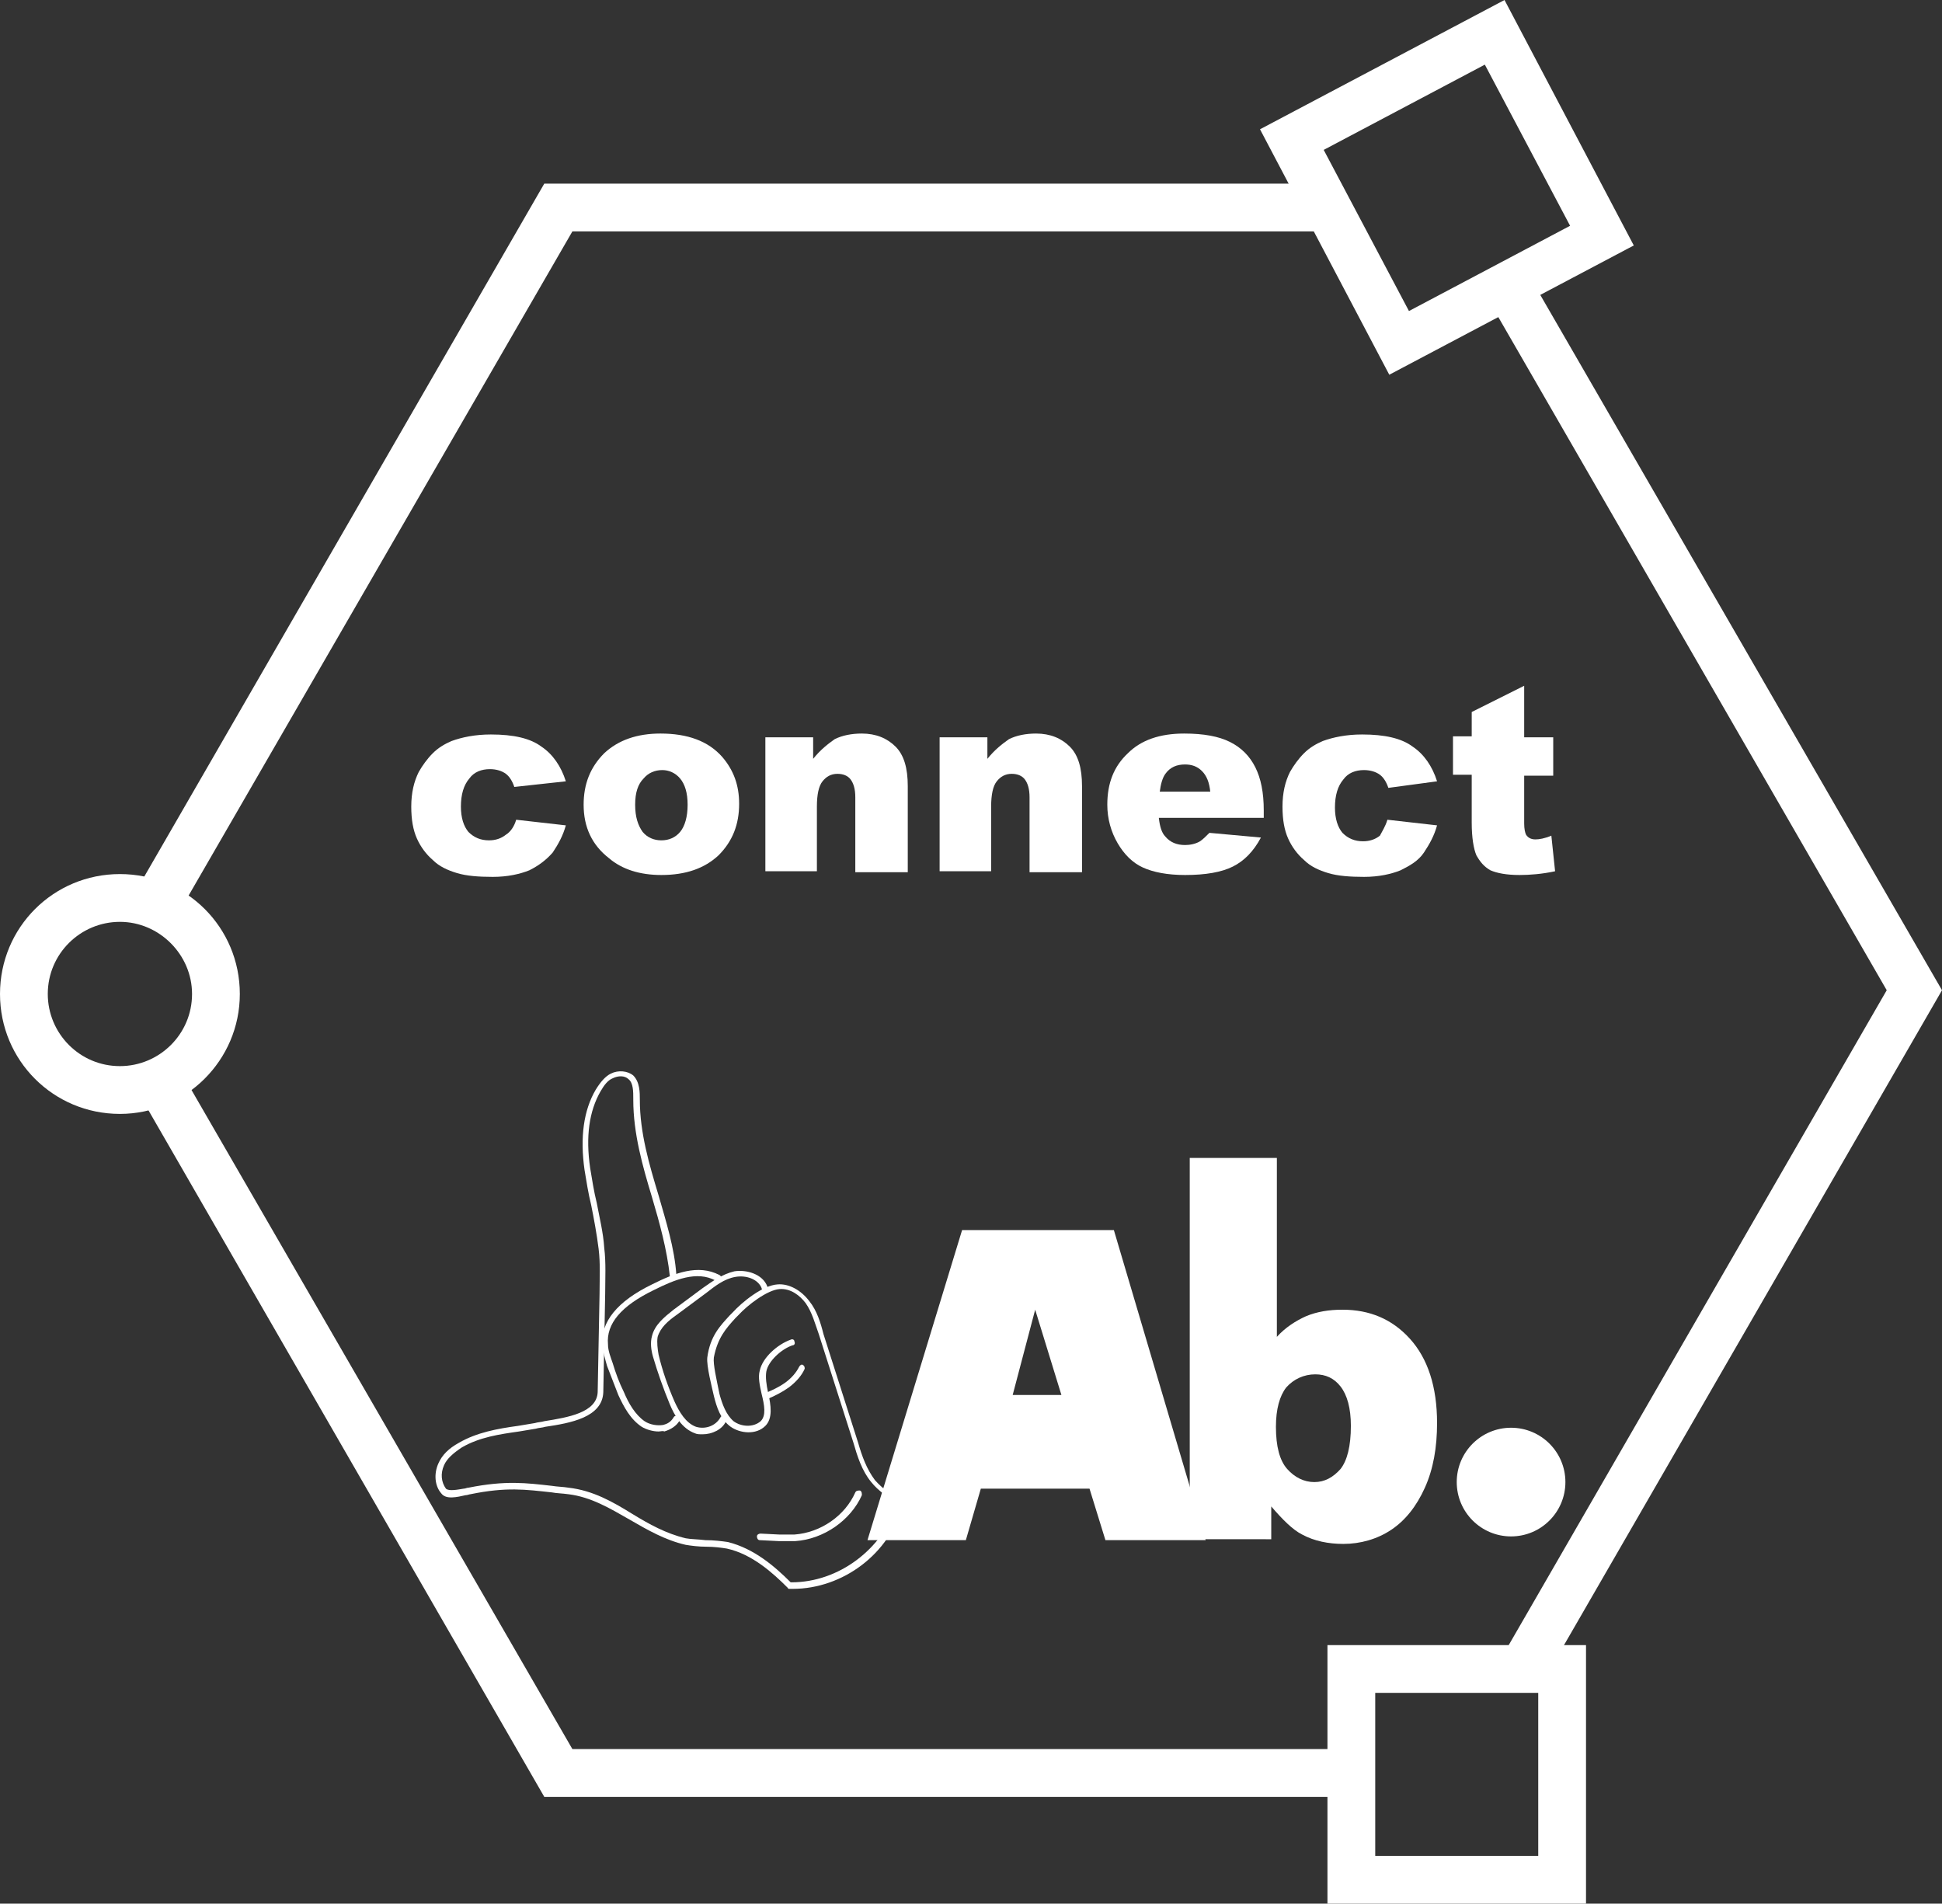
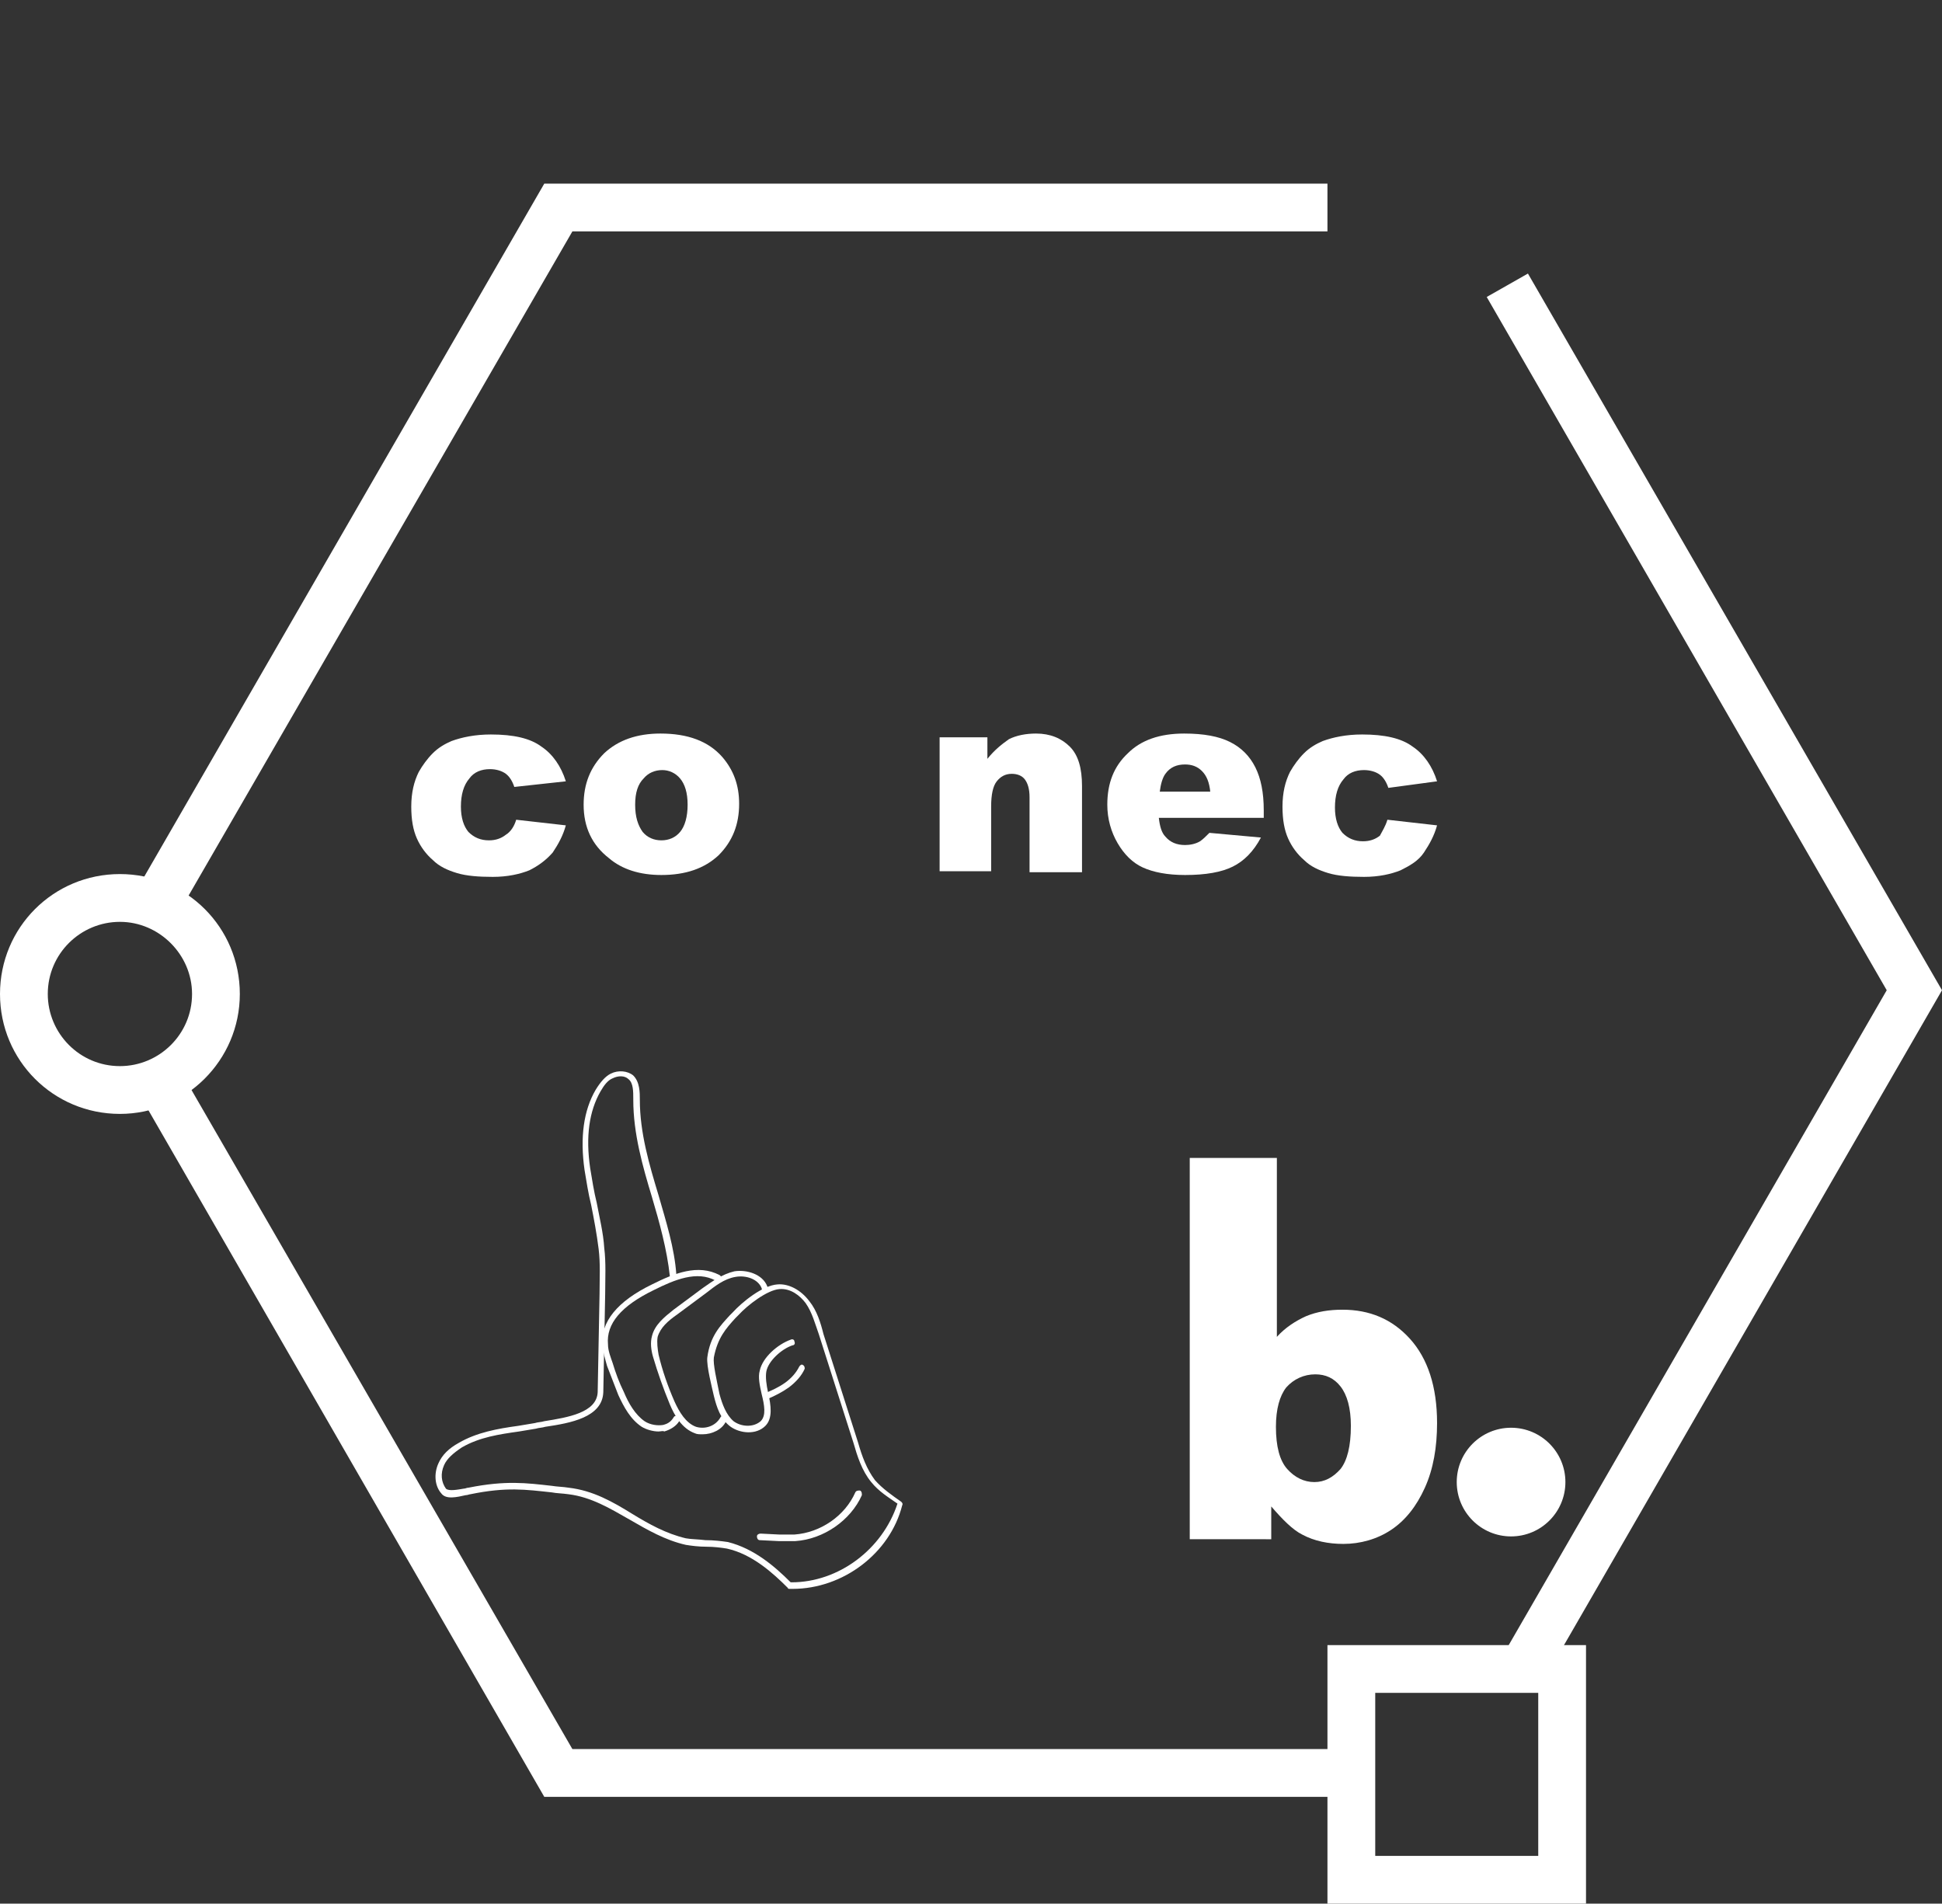
<svg xmlns="http://www.w3.org/2000/svg" version="1.1" x="0px" y="0px" viewBox="0 0 207.3 203.2" style="enable-background:new 0 0 207.3 203.2;" xml:space="preserve">
  <rect x="0" y="0" width="207.3" height="203.2" fill="#333333" stroke="none" />
  <style type="text/css">
	.st0{fill:#FFFFFF;}
</style>
  <g id="Camada_1">
</g>
  <g id="Camada_6">
    <g>
      <polygon class="st0" points="18.8,97.9 14.4,95.3 58.1,19.6 141.7,19.6 141.7,24.7 61.1,24.7   " />
      <polygon class="st0" points="164.7,179.5 160.3,176.9 201.4,105.7 158.7,31.7 163.1,29.2 207.3,105.7   " />
      <polygon class="st0" points="144.2,191.8 58.1,191.8 14.8,116.7 19.2,114.2 61.1,186.7 144.2,186.7   " />
      <g>
        <path class="st0" d="M55.1,87.5l5.3,0.6c-0.3,1.1-0.8,2-1.4,2.9c-0.7,0.8-1.5,1.4-2.5,1.9c-1,0.4-2.3,0.7-3.9,0.7     c-1.5,0-2.8-0.1-3.8-0.4c-1-0.3-1.9-0.7-2.6-1.4c-0.7-0.6-1.3-1.4-1.7-2.3c-0.4-0.9-0.6-2-0.6-3.4c0-1.5,0.3-2.7,0.8-3.7     c0.4-0.7,0.9-1.4,1.5-2c0.6-0.6,1.3-1,2-1.3c1.1-0.4,2.5-0.7,4.2-0.7c2.4,0,4.2,0.4,5.4,1.3c1.2,0.8,2.1,2.1,2.6,3.7L54.9,84     c-0.2-0.6-0.5-1.1-0.9-1.4c-0.4-0.3-1-0.5-1.7-0.5c-0.9,0-1.7,0.3-2.2,1c-0.6,0.7-0.9,1.7-0.9,3c0,1.2,0.3,2.1,0.8,2.7     c0.6,0.6,1.3,0.9,2.2,0.9c0.7,0,1.3-0.2,1.8-0.6C54.5,88.8,54.9,88.2,55.1,87.5z" />
        <path class="st0" d="M62.3,85.9c0-2.2,0.7-4,2.2-5.5c1.5-1.4,3.5-2.1,6-2.1c2.9,0,5.1,0.8,6.6,2.5c1.2,1.4,1.8,3,1.8,5     c0,2.2-0.7,4-2.2,5.5c-1.5,1.4-3.5,2.1-6.1,2.1c-2.3,0-4.2-0.6-5.6-1.8C63.2,90.2,62.3,88.3,62.3,85.9z M67.8,85.9     c0,1.3,0.3,2.2,0.8,2.9c0.5,0.6,1.2,0.9,2,0.9c0.8,0,1.5-0.3,2-0.9c0.5-0.6,0.8-1.6,0.8-2.9c0-1.3-0.3-2.2-0.8-2.8     c-0.5-0.6-1.2-0.9-1.9-0.9c-0.8,0-1.5,0.3-2,0.9C68.1,83.7,67.8,84.6,67.8,85.9z" />
-         <path class="st0" d="M81.6,78.7h5.2V81c0.8-1,1.6-1.6,2.3-2.1c0.8-0.4,1.8-0.6,2.9-0.6c1.5,0,2.7,0.5,3.6,1.4     c0.9,0.9,1.3,2.3,1.3,4.2v9.2h-5.6v-8c0-0.9-0.2-1.5-0.5-1.9c-0.3-0.4-0.8-0.6-1.4-0.6c-0.7,0-1.2,0.3-1.6,0.8     c-0.4,0.5-0.6,1.4-0.6,2.7v6.9h-5.5V78.7z" />
        <path class="st0" d="M100.2,78.7h5.2V81c0.8-1,1.6-1.6,2.3-2.1c0.8-0.4,1.8-0.6,2.9-0.6c1.5,0,2.7,0.5,3.6,1.4s1.3,2.3,1.3,4.2     v9.2h-5.6v-8c0-0.9-0.2-1.5-0.5-1.9c-0.3-0.4-0.8-0.6-1.4-0.6c-0.7,0-1.2,0.3-1.6,0.8c-0.4,0.5-0.6,1.4-0.6,2.7v6.9h-5.5V78.7z" />
        <path class="st0" d="M134.8,87.3h-11.1c0.1,0.9,0.3,1.6,0.7,2c0.5,0.6,1.2,0.9,2.1,0.9c0.5,0,1.1-0.1,1.6-0.4     c0.3-0.2,0.6-0.5,1-0.9l5.5,0.5c-0.8,1.5-1.8,2.5-3,3.1c-1.2,0.6-2.9,0.9-5.1,0.9c-1.9,0-3.4-0.3-4.5-0.8c-1.1-0.5-2-1.4-2.7-2.6     c-0.7-1.2-1.1-2.6-1.1-4.1c0-2.3,0.7-4.1,2.2-5.5c1.4-1.4,3.4-2.1,6-2.1c2.1,0,3.7,0.3,4.9,0.9c1.2,0.6,2.1,1.5,2.7,2.7     c0.6,1.2,0.9,2.7,0.9,4.6V87.3z M129.2,84.6c-0.1-1.1-0.4-1.8-0.9-2.3c-0.5-0.5-1.1-0.7-1.8-0.7c-0.9,0-1.6,0.3-2.1,1     c-0.3,0.4-0.5,1.1-0.6,1.9H129.2z" />
        <path class="st0" d="M148.1,87.5l5.3,0.6c-0.3,1.1-0.8,2-1.4,2.9s-1.5,1.4-2.5,1.9c-1,0.4-2.3,0.7-3.9,0.7     c-1.5,0-2.8-0.1-3.8-0.4c-1-0.3-1.9-0.7-2.6-1.4c-0.7-0.6-1.3-1.4-1.7-2.3c-0.4-0.9-0.6-2-0.6-3.4c0-1.5,0.3-2.7,0.8-3.7     c0.4-0.7,0.9-1.4,1.5-2c0.6-0.6,1.3-1,2-1.3c1.1-0.4,2.5-0.7,4.2-0.7c2.4,0,4.2,0.4,5.4,1.3c1.2,0.8,2.1,2.1,2.6,3.7l-5.2,0.7     c-0.2-0.6-0.5-1.1-0.9-1.4c-0.4-0.3-1-0.5-1.7-0.5c-0.9,0-1.7,0.3-2.2,1c-0.6,0.7-0.9,1.7-0.9,3c0,1.2,0.3,2.1,0.8,2.7     c0.6,0.6,1.3,0.9,2.2,0.9c0.7,0,1.3-0.2,1.8-0.6C147.5,88.8,147.9,88.2,148.1,87.5z" />
-         <path class="st0" d="M162.7,73.2v5.5h3.1v4.1h-3.1v5.1c0,0.6,0.1,1,0.2,1.2c0.2,0.3,0.5,0.5,1,0.5c0.4,0,1-0.1,1.7-0.4l0.4,3.8     c-1.4,0.3-2.7,0.4-3.8,0.4c-1.4,0-2.4-0.2-3.1-0.5c-0.7-0.4-1.1-0.9-1.5-1.6c-0.3-0.7-0.5-1.9-0.5-3.5v-5.1h-2v-4.1h2V76     L162.7,73.2z" />
      </g>
      <g>
-         <path class="st0" d="M116.3,158.9h-11.6l-1.6,5.5H92.6l10.1-33.1h16.2l9.8,33.1h-10.7L116.3,158.9z M113.3,148.9l-2.8-9.1     l-2.4,9.1H113.3z" />
-       </g>
+         </g>
      <g>
        <path class="st0" d="M127,123.6h9.3v19.1c0.9-1,2-1.7,3.1-2.2c1.2-0.5,2.5-0.7,3.9-0.7c2.9,0,5.3,1,7.2,3.1     c1.9,2.1,2.9,5.1,2.9,9c0,2.6-0.4,4.9-1.3,6.9c-0.9,2-2.1,3.5-3.6,4.5c-1.5,1-3.3,1.5-5.1,1.5c-1.6,0-3.1-0.3-4.4-1     c-1-0.5-2.1-1.6-3.3-3v3.5H127V123.6z M136.2,152.3c0,2.1,0.4,3.6,1.2,4.5c0.8,0.9,1.8,1.4,2.9,1.4c1.1,0,2-0.5,2.8-1.4     c0.7-0.9,1.1-2.4,1.1-4.6c0-1.9-0.4-3.3-1.1-4.2c-0.7-0.9-1.6-1.3-2.7-1.3c-1.2,0-2.3,0.5-3.1,1.4     C136.6,149,136.2,150.4,136.2,152.3z" />
      </g>
      <path class="st0" d="M84.6,169.6c-0.1,0-0.2,0-0.3,0c-0.1,0-0.2,0-0.2-0.1c-1.6-1.6-3.8-3.6-6.5-4.2c-0.6-0.1-1.4-0.2-2.2-0.2    c-0.8,0-1.6-0.1-2.2-0.2c-2.2-0.5-4.1-1.6-6-2.7c-2.1-1.2-4.1-2.4-6.5-2.7c-0.7-0.1-1.3-0.1-1.8-0.2c-2.8-0.3-4.8-0.6-8.7,0.2    c-0.1,0-0.3,0.1-0.5,0.1c-0.9,0.2-2.1,0.5-2.6-0.2c-0.7-0.8-0.8-2.1-0.3-3.2c0.4-0.9,1.1-1.6,2.2-2.2c1.9-1.1,4.1-1.5,6.3-1.8    c0.6-0.1,1.2-0.2,1.8-0.3c0.3-0.1,0.7-0.1,1-0.2c2.5-0.4,5.6-0.9,5.7-3.1l0.2-10.5c0-1.6,0.1-3.2-0.1-4.8    c-0.2-1.6-0.5-3.2-0.8-4.7c-0.3-1.2-0.5-2.5-0.7-3.7c-0.5-3.5-0.1-6.4,1.2-8.6c0.5-0.8,1-1.4,1.6-1.7c0.8-0.4,1.8-0.3,2.4,0.2    c0.7,0.7,0.7,1.8,0.7,2.6v0c0,3.5,1,6.9,2,10.2c0.8,2.8,1.7,5.6,1.9,8.5c0,0.2-0.1,0.4-0.3,0.4c-0.2,0-0.4-0.1-0.4-0.3    c-0.3-2.8-1.1-5.7-1.9-8.4c-1-3.3-2-6.8-2-10.4l0-0.1c0-0.8,0-1.7-0.5-2.1c-0.4-0.4-1.1-0.4-1.7-0.1c-0.5,0.2-0.9,0.7-1.3,1.4    c-1.2,2.1-1.6,4.8-1.1,8.2c0.2,1.2,0.4,2.5,0.7,3.7c0.3,1.6,0.7,3.2,0.8,4.8c0.2,1.6,0.1,3.3,0.1,4.9l-0.2,10.5    c-0.1,2.7-3.5,3.3-6.2,3.7c-0.3,0.1-0.7,0.1-1,0.2c-0.6,0.1-1.2,0.2-1.8,0.3c-2.1,0.3-4.2,0.6-6.1,1.7c-0.9,0.6-1.6,1.2-1.9,1.9    c-0.4,0.9-0.3,1.8,0.2,2.5c0.3,0.3,1.3,0.1,1.9,0c0.2,0,0.3-0.1,0.5-0.1c4-0.8,6.2-0.5,8.9-0.2c0.6,0.1,1.2,0.1,1.8,0.2    c2.6,0.3,4.7,1.5,6.8,2.8c1.8,1.1,3.6,2.1,5.7,2.6c0.5,0.1,1.3,0.1,2.1,0.2c0.9,0,1.7,0.1,2.4,0.2c2.8,0.7,5,2.6,6.7,4.3    c0,0,0.1,0,0.1,0c5,0,9.7-3.5,11.3-8.4c-1-0.7-2-1.3-2.8-2.3c-1-1.2-1.5-2.8-1.9-4.2l-3.7-11.6c-0.4-1.1-0.7-2.3-1.4-3.3    c-0.6-0.8-1.6-1.6-2.8-1.5c-1.3,0.1-3.4,1.7-4.4,2.8c-0.1,0.1-0.2,0.2-0.3,0.3c-1,1.1-1.9,2.1-2.3,4.2c-0.1,0.7,0.3,2.4,0.6,3.9    c0.3,1.1,0.7,2.2,1.5,2.9c0.8,0.6,2.1,0.7,2.9,0c0.6-0.6,0.4-1.7,0.1-2.9c-0.2-0.9-0.4-1.8-0.2-2.5c0.3-1.4,1.9-2.8,3.3-3.3    c0.2-0.1,0.4,0,0.4,0.2c0.1,0.2,0,0.4-0.2,0.4c-1.2,0.4-2.6,1.7-2.8,2.8c-0.1,0.6,0,1.4,0.2,2.3c0.3,1.3,0.5,2.7-0.3,3.5    c-1,1-2.7,0.8-3.7,0.1c-1.1-0.8-1.5-2.1-1.8-3.3c-0.2-0.9-0.8-3.2-0.7-4.1c0.3-2.3,1.4-3.4,2.4-4.5c0.1-0.1,0.2-0.2,0.3-0.3    c1-1.1,3.2-2.9,4.8-3c1.2-0.1,2.5,0.6,3.4,1.8c0.8,1,1.2,2.3,1.5,3.5l3.7,11.6c0.4,1.4,0.9,2.8,1.8,4c0.8,0.9,1.8,1.6,2.8,2.3    c0.1,0.1,0.2,0.2,0.1,0.4C95,165.8,90,169.6,84.6,169.6z" />
      <path class="st0" d="M75,153.1c-0.3,0-0.6,0-0.8-0.1c-1.4-0.5-2.2-1.9-2.7-3.1c-0.7-1.7-1.3-3.4-1.8-5.1c-0.2-0.7-0.3-1.5-0.1-2.2    c0.3-1.2,1.3-2,2.3-2.8l3.1-2.3c1-0.7,2.1-1.5,3.4-1.8c1.3-0.2,3,0.3,3.5,1.6c0.1,0.2,0,0.4-0.2,0.4c-0.2,0.1-0.4,0-0.4-0.2    c-0.4-1-1.7-1.4-2.8-1.2c-1.2,0.2-2.2,1-3.1,1.7l-3.1,2.3c-1,0.7-1.8,1.4-2.1,2.4c-0.1,0.6,0,1.3,0.1,1.9c0.4,1.7,1,3.4,1.7,5    c0.5,1.1,1.2,2.3,2.3,2.7c1,0.3,2.1-0.1,2.6-1c0.1-0.2,0.3-0.2,0.5-0.1c0.2,0.1,0.2,0.3,0.1,0.5C77.1,152.6,76,153.1,75,153.1z" />
      <path class="st0" d="M70.3,152.8c-0.6,0-1.3-0.2-1.8-0.5c-1.2-0.8-1.9-2.1-2.5-3.4c-0.4-1-0.8-2.1-1.2-3.1    c-0.2-0.7-0.4-1.4-0.5-2.2c-0.2-2.5,1.6-4.7,5.3-6.5c2.4-1.2,4.9-2.2,7.2-1c0.2,0.1,0.2,0.3,0.1,0.5c-0.1,0.2-0.3,0.2-0.5,0.1    c-2-1.1-4.4-0.1-6.6,1c-3.5,1.7-5.1,3.6-4.9,5.8c0,0.7,0.3,1.4,0.5,2c0.3,1,0.7,2.1,1.2,3.1c0.5,1.2,1.2,2.4,2.2,3.1    c0.6,0.4,1.4,0.5,2,0.4c0.4-0.1,0.8-0.3,1.1-0.8c0.1-0.2,0.3-0.2,0.5-0.1c0.2,0.1,0.2,0.3,0.1,0.5c-0.3,0.5-0.9,0.9-1.6,1.1    C70.8,152.7,70.5,152.8,70.3,152.8z" />
      <path class="st0" d="M84.1,164.5c-0.3,0-0.7,0-1,0l-2-0.1c-0.2,0-0.3-0.2-0.3-0.4c0-0.2,0.2-0.3,0.4-0.3l2,0.1c0.5,0,1.1,0,1.6,0    c2.8-0.2,5.4-2,6.5-4.5c0.1-0.2,0.3-0.2,0.5-0.2c0.2,0.1,0.2,0.3,0.2,0.5c-1.2,2.7-4.1,4.7-7.1,4.9    C84.5,164.5,84.3,164.5,84.1,164.5z" />
      <path class="st0" d="M81.8,149.3c-0.1,0-0.3-0.1-0.3-0.2c-0.1-0.2,0-0.4,0.2-0.4c0.7-0.3,1.4-0.6,2.1-1.1c0.7-0.5,1.2-1.1,1.5-1.7    c0.1-0.2,0.3-0.3,0.4-0.2c0.2,0.1,0.2,0.3,0.2,0.4c-0.3,0.7-0.9,1.4-1.7,2c-0.7,0.5-1.5,0.9-2.2,1.2    C81.9,149.3,81.8,149.3,81.8,149.3z" />
      <circle class="st0" cx="161.3" cy="158.2" r="5.8" />
      <path class="st0" d="M169.3,203.2h-27.6v-27.6h27.6V203.2z M146.8,198.1h17.4v-17.4h-17.4V198.1z" />
      <path class="st0" d="M12.8,118.9c-7.1,0-12.8-5.7-12.8-12.8s5.7-12.8,12.8-12.8s12.8,5.7,12.8,12.8S19.8,118.9,12.8,118.9z     M12.8,98.4c-4.2,0-7.7,3.4-7.7,7.7c0,4.2,3.4,7.7,7.7,7.7c4.2,0,7.7-3.4,7.7-7.7C20.5,101.9,17,98.4,12.8,98.4z" />
-       <path class="st0" d="M148.3,40l-13.8-26.2L160.6,0l13.8,26.2L148.3,40z M141.3,16l9.1,17.2l17.2-9.1l-9.1-17.2L141.3,16z" />
    </g>
  </g>
</svg>